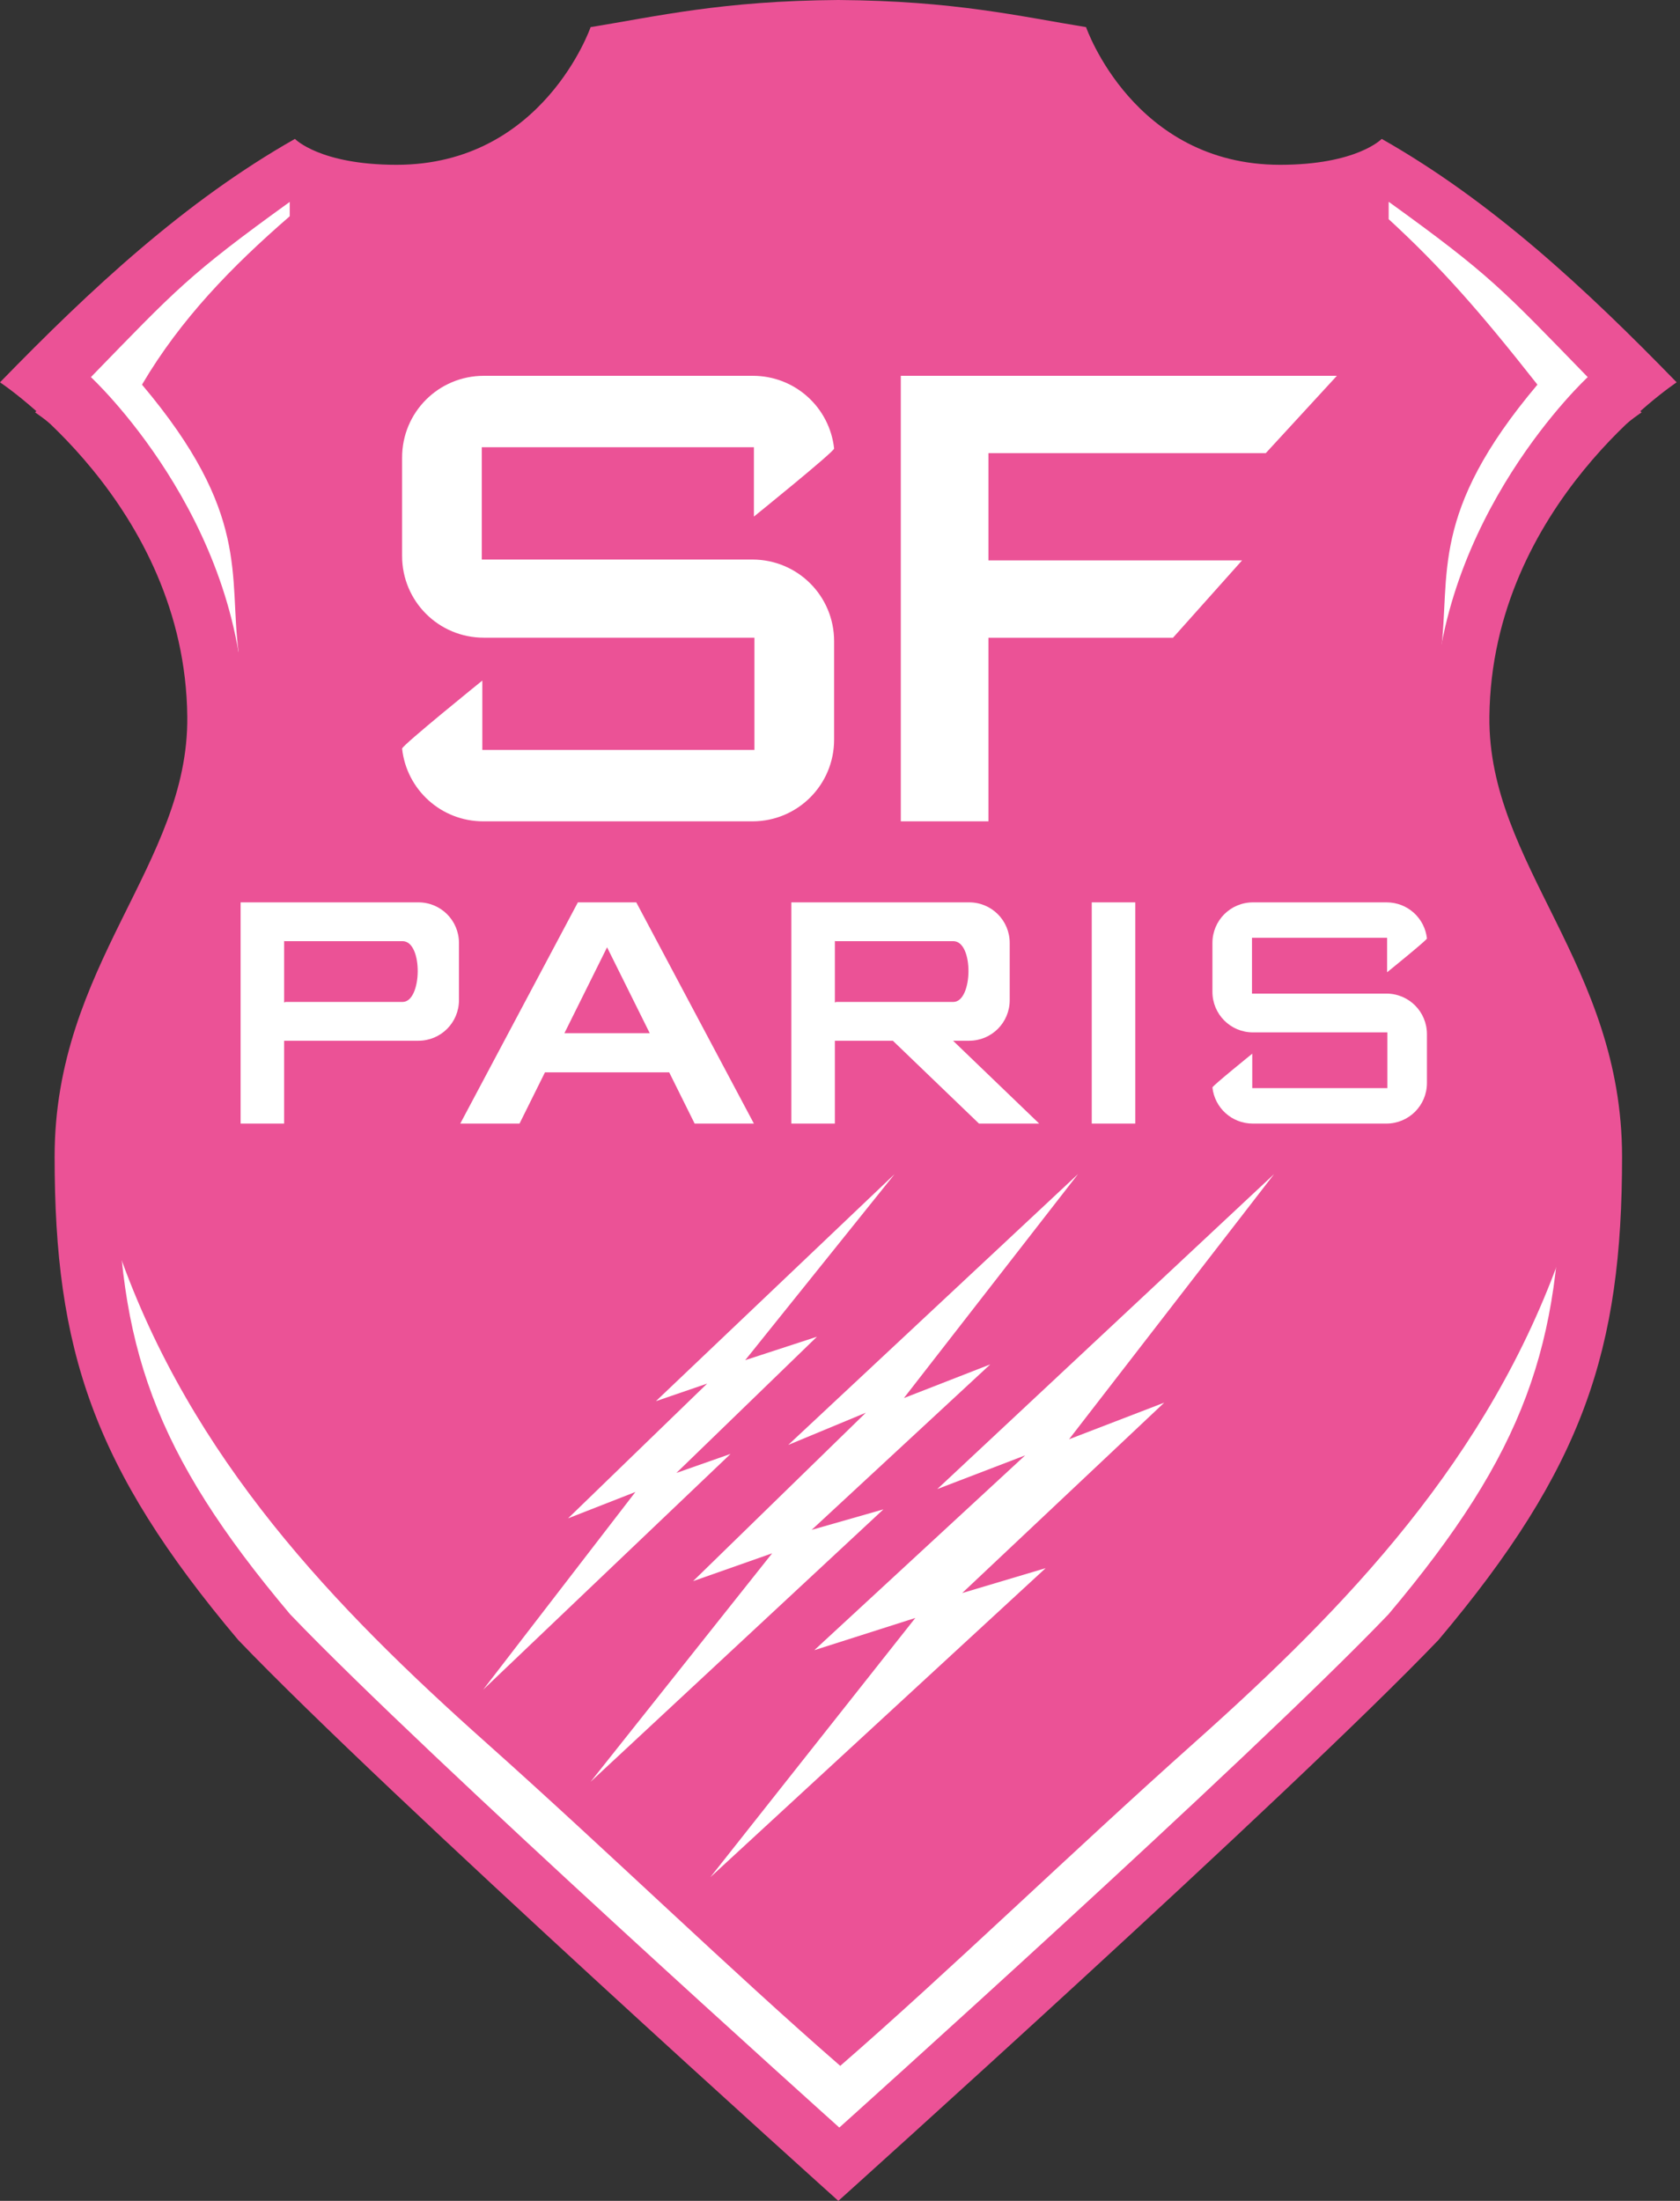
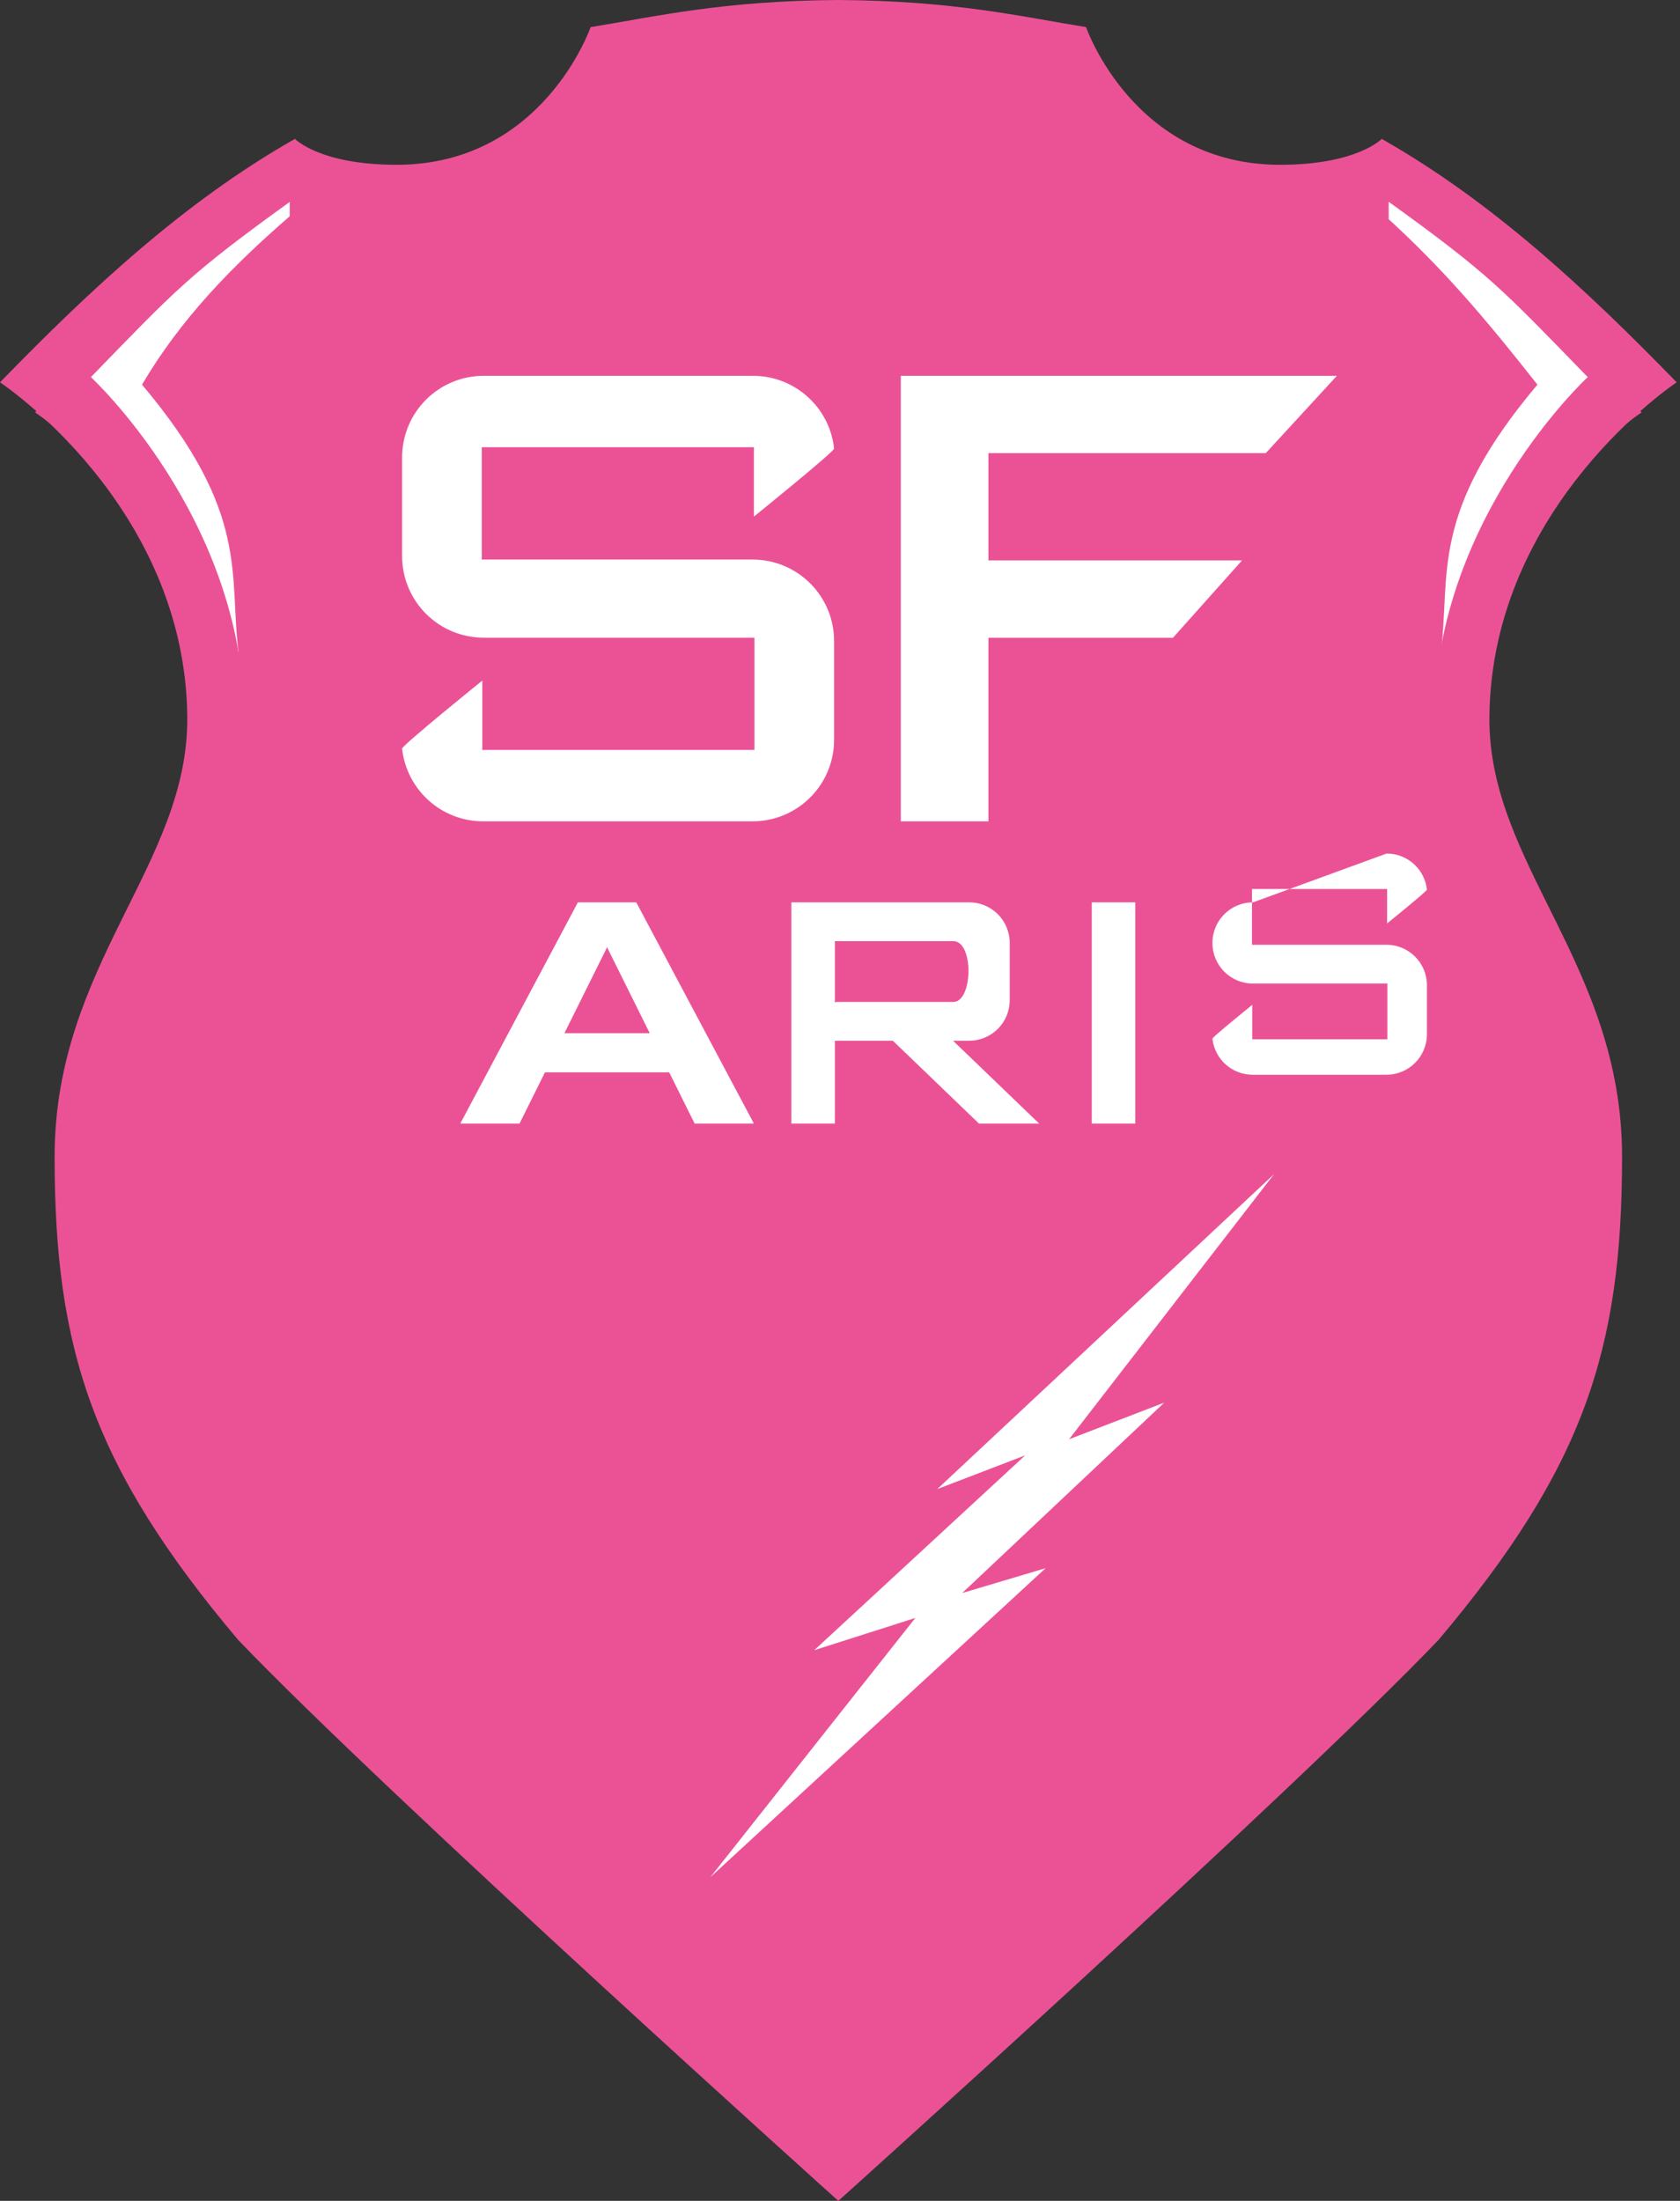
<svg xmlns="http://www.w3.org/2000/svg" xmlns:ns1="http://www.inkscape.org/namespaces/inkscape" xmlns:ns2="http://sodipodi.sourceforge.net/DTD/sodipodi-0.dtd" version="1.1" id="Ebene_1" x="0px" y="0px" width="420" height="550" viewBox="0 0 420 550" xml:space="preserve" ns1:version="0.91 r13725" ns2:docname="Stade_francais_rugby.svg">
  <rect x="0" y="0" width="420" height="550" fill="#333333" stroke="none" />
  <defs id="defs15" />
  <ns2:namedview pagecolor="#ffffff" bordercolor="#666666" borderopacity="1" objecttolerance="10" gridtolerance="10" guidetolerance="10" ns1:pageopacity="0" ns1:pageshadow="2" ns1:window-width="1280" ns1:window-height="691" id="namedview13" showgrid="false" ns1:zoom="0.80770639" ns1:cx="113.73772" ns1:cy="327.86723" ns1:window-x="0" ns1:window-y="1" ns1:window-maximized="1" ns1:current-layer="Ebene_1" />
  <path style="fill:#eb5296;fill-opacity:1;stroke:none" d="m 353.348,404.172 c 34.873,-41.348 43.964,-69.621 43.964,-115.677 0,-46.054 -32.129,-70 -31.778,-105.363 0.504,-50.797 44.86,-80.072 44.86,-80.072 -21.73,-22.343 -44.291,-43.355 -70.651,-58.29 0,0 -5.918,6.203 -24.353,6.203 -35.089,0 -46.468,-32.966 -46.468,-32.966 -15.846,-2.567 -31.497,-6.305 -59.338,-6.494 -27.842,0.189 -43.492,3.927 -59.338,6.494 0,0 -11.378,32.966 -46.468,32.966 -18.435,0 -24.353,-6.203 -24.353,-6.203 C 53.065,59.705 30.504,80.717 8.775,103.06 c 0,0 44.356,29.275 44.86,80.072 0.351,35.362 -31.779,59.309 -31.779,105.363 0,46.056 9.09,74.329 43.964,115.677 35.219,36.783 143.764,134.315 143.764,134.315 0,0 108.545,-97.532 143.764,-134.315 z" id="path3" ns1:connector-curvature="0" ns2:nodetypes="cssccscccsccssccc" />
-   <path style="fill:#ffffff;fill-rule:evenodd;stroke:none;stroke-width:1px;stroke-linecap:butt;stroke-linejoin:miter;stroke-opacity:1" d="m 223.637,293.422 -59.661,56.733 12.811,-4.392 -34.772,33.674 16.837,-6.588 -38.066,49.412 61.857,-58.929 -13.543,4.758 35.138,-34.04 -17.935,5.856 z" id="path4483" ns1:connector-curvature="0" ns2:nodetypes="ccccccccccc" />
  <g id="g4445" transform="matrix(1.002,0,0,1.002,-0.78,-0.5)">
    <g transform="matrix(1.041,0,0,1.041,-8.353,-3.152)" id="g4590">
      <path style="fill:#ffffff;fill-rule:evenodd;stroke:none;stroke-width:1px;stroke-linecap:butt;stroke-linejoin:miter;stroke-opacity:1" d="m 224.674,200.283 21.002,3.7e-4 0,-43.98 44.226,0 16.554,-18.53 -60.781,0 0,-25.697 66.463,0 17.048,-18.531 -104.514,0 z" id="path4441" ns1:connector-curvature="0" ns2:nodetypes="ccccccccccc" />
      <path style="opacity:1;fill:#ffffff;fill-opacity:1;fill-rule:nonzero;stroke:none;stroke-width:2;stroke-linecap:round;stroke-linejoin:round;stroke-miterlimit:4;stroke-dasharray:none;stroke-dashoffset:0;stroke-opacity:1" d="m 124.736,93.545 c -10.853,0 -19.592,8.737 -19.592,19.59 l 0,23.559 c 0,10.853 8.739,19.592 19.592,19.592 l 64.854,0 0,26.889 -65.221,0 0,-16.615 c 0,0 -19.302,15.588 -19.225,16.299 1.071,9.827 9.351,17.426 19.473,17.426 l 64.477,0 c 10.853,0 19.592,-8.737 19.592,-19.59 l 0,-23.559 c 0,-10.853 -8.739,-19.574 -19.592,-19.574 l -64.854,0 0,-26.907 65.221,0 0,16.615 c 0,0 19.302,-15.588 19.225,-16.299 -1.071,-9.827 -9.351,-17.426 -19.473,-17.426 z" id="rect4447" ns1:connector-curvature="0" ns2:nodetypes="sssscccccssssccccccss" />
    </g>
    <g transform="matrix(1.041,0,0,1.041,-8.353,-3.152)" id="g4571">
      <path style="fill:#ffffff;fill-rule:evenodd;stroke:none;stroke-width:1px;stroke-linecap:butt;stroke-linejoin:miter;stroke-opacity:1" d="m 198.439,219.695 0,53 10.428,0 0,-19.838 13.91,0 20.631,19.838 14.428,0 -20.641,-19.848 3.848,0 c 5.389,0 9.729,-4.337 9.729,-9.727 l 0,-13.699 c 0,-5.389 -4.339,-9.727 -9.729,-9.727 l -0.709,0 -31.307,0 -10.588,0 z m 10.428,9.201 0.039,0 -0.002,0.094 28.385,0 c 4.926,0.071 4.671,14.523 0,14.561 l -28.201,0 -0.002,0.105 -0.219,0 0,-14.76 z" id="path4460" ns1:connector-curvature="0" />
-       <path ns2:nodetypes="sssscccccssssccccccss" ns1:connector-curvature="0" id="path4462" d="m 309.087,219.695 c -5.389,0 -9.728,4.338 -9.728,9.727 l 0,11.698 c 0,5.389 4.339,9.728 9.728,9.728 l 32.203,0 0,13.351 -32.385,0 0,-8.25 c 0,0 -9.584,7.74 -9.546,8.093 0.532,4.88 4.643,8.653 9.669,8.653 l 32.015,0 c 5.389,0 9.728,-4.338 9.728,-9.727 l 0,-11.698 c 0,-5.389 -4.339,-9.719 -9.728,-9.719 l -32.202,0 0,-13.36 32.385,0 0,8.25 c 0,0 9.584,-7.74 9.546,-8.093 -0.532,-4.88 -4.643,-8.653 -9.669,-8.653 z" style="opacity:1;fill:#ffffff;fill-opacity:1;fill-rule:nonzero;stroke:none;stroke-width:2;stroke-linecap:round;stroke-linejoin:round;stroke-miterlimit:4;stroke-dasharray:none;stroke-dashoffset:0;stroke-opacity:1" />
+       <path ns2:nodetypes="sssscccccssssccccccss" ns1:connector-curvature="0" id="path4462" d="m 309.087,219.695 c -5.389,0 -9.728,4.338 -9.728,9.727 c 0,5.389 4.339,9.728 9.728,9.728 l 32.203,0 0,13.351 -32.385,0 0,-8.25 c 0,0 -9.584,7.74 -9.546,8.093 0.532,4.88 4.643,8.653 9.669,8.653 l 32.015,0 c 5.389,0 9.728,-4.338 9.728,-9.727 l 0,-11.698 c 0,-5.389 -4.339,-9.719 -9.728,-9.719 l -32.202,0 0,-13.36 32.385,0 0,8.25 c 0,0 9.584,-7.74 9.546,-8.093 -0.532,-4.88 -4.643,-8.653 -9.669,-8.653 z" style="opacity:1;fill:#ffffff;fill-opacity:1;fill-rule:nonzero;stroke:none;stroke-width:2;stroke-linecap:round;stroke-linejoin:round;stroke-miterlimit:4;stroke-dasharray:none;stroke-dashoffset:0;stroke-opacity:1" />
      <path style="fill:#ffffff;fill-rule:evenodd;stroke:none;stroke-width:1px;stroke-linecap:butt;stroke-linejoin:miter;stroke-opacity:1" d="m 270.439,272.694 10.428,1.9e-4 -2e-4,-53 -10.428,0 z" id="path4464" ns1:connector-curvature="0" ns2:nodetypes="ccccc" />
-       <path id="path4472" d="m 66.439,219.695 0,53 10.428,0 0,-19.838 21.961,0 0.008,-0.01 10.207,0 c 5.389,0 9.729,-4.337 9.729,-9.727 l 0,-13.699 c 0,-5.389 -4.339,-9.727 -9.729,-9.727 l -0.709,0 -31.307,0 -10.588,0 z m 10.428,9.201 0.039,0 -0.002,0.094 28.385,0 c 4.926,0.071 4.671,14.523 0,14.561 l -28.201,0 -0.002,0.105 -0.219,0 0,-14.76 z" style="fill:#ffffff;fill-rule:evenodd;stroke:none;stroke-width:1px;stroke-linecap:butt;stroke-linejoin:miter;stroke-opacity:1" ns1:connector-curvature="0" />
      <path style="fill:#ffffff;fill-rule:evenodd;stroke:none;stroke-width:1px;stroke-linecap:butt;stroke-linejoin:miter;stroke-opacity:1" d="m 147.276,219.695 -28.19,53 14.201,0 6.096,-12.269 29.781,0 6.096,12.269 14.201,0 -28.19,-53 z m 6.997,10.765 10.227,20.581 -20.454,0 z" id="path4475" ns1:connector-curvature="0" ns2:nodetypes="ccccccccccccc" />
    </g>
-     <path style="fill:#ffffff;fill-rule:evenodd;stroke:none;stroke-width:1px;stroke-linecap:butt;stroke-linejoin:miter;stroke-opacity:1" d="m 269.763,293.3 -72.318,67.569 19.358,-8.035 -43.098,42.003 19.723,-6.94 -45.29,56.977 73.048,-67.935 -17.897,5.113 44.559,-41.272 -21.549,8.401 z" id="path4485" ns1:connector-curvature="0" ns2:nodetypes="ccccccccccc" />
  </g>
  <path style="fill:#ffffff;fill-rule:evenodd;stroke:none;stroke-width:1px;stroke-linecap:butt;stroke-linejoin:miter;stroke-opacity:1" d="m 318.507,293.425 -84.184,78.694 21.961,-8.418 -52.707,48.68 25.255,-8.052 -51.243,64.785 83.818,-77.23 -20.863,6.222 50.511,-47.582 -23.791,9.15 z" id="path4489" ns1:connector-curvature="0" ns2:nodetypes="ccccccccccc" />
  <g id="g4440" transform="matrix(1.002,0,0,1.002,-0.78,-0.5)">
    <path id="path4498" d="M 73.066,42.58 13.193,96.432 60.312,163.271 C 57.792,143.852 63.374,128.631 36.207,96.432 45.875,80.035 58.592,66.981 73.066,54.43 l 0,-11.85 z" style="fill:#ffffff;fill-opacity:1;fill-rule:evenodd;stroke:none;stroke-width:1px;stroke-linecap:butt;stroke-linejoin:miter;stroke-opacity:1" ns1:connector-curvature="0" />
    <path style="fill:#ffffff;fill-opacity:1;fill-rule:evenodd;stroke:none;stroke-width:1px;stroke-linecap:butt;stroke-linejoin:miter;stroke-opacity:1" d="m 347.258,40.225 0,14.935 c 12.903,11.878 22.57,22.787 37.111,41.272 -27.167,32.2 -21.586,47.419 -24.106,66.839 l 47.893,-70.915 z" id="path4502" ns1:connector-curvature="0" ns2:nodetypes="cccccc" />
-     <path ns2:nodetypes="ccccscscccccc" ns1:connector-curvature="0" id="path4504" d="m 286.301,473.98 c 37.803,-32.758 70.752,-67.942 96.875,-106.539 l 16.297,-50.18 -8.992,-4.607 c -18.189,51.727 -53.727,88.628 -91.812,122.568 -30.004,26.739 -61.325,57.119 -88.247,80.506 C 183.499,492.341 152.178,461.961 122.174,435.223 84.089,401.282 48.553,364.381 30.363,312.654 l -8.992,4.607 16.297,50.18 c 26.123,38.598 59.07,73.782 96.873,106.539 l 75.88,70.602 z" style="fill:#ffffff;fill-opacity:1;fill-rule:evenodd;stroke:none;stroke-width:1px;stroke-linecap:butt;stroke-linejoin:miter;stroke-opacity:1" />
  </g>
  <path style="fill:#eb5296;fill-opacity:1;stroke:none" d="m 209.584,0 c -29.058,0.197 -45.393,4.098 -61.931,6.778 0,0 -11.876,34.406 -48.498,34.406 -19.24,0 -25.417,-6.474 -25.417,-6.474 C 46.226,50.297 22.679,72.228 0,95.547 c 0,0 46.295,30.554 46.82,83.571 0.366,36.907 -33.167,61.9 -33.167,109.967 0,48.068 9.488,77.576 45.885,120.731 C 96.296,448.207 209.584,550 209.584,550 c 0,0 113.288,-101.793 150.046,-140.184 36.397,-43.155 45.885,-72.663 45.885,-120.731 0,-48.066 -33.533,-73.059 -33.167,-109.967 0.526,-53.017 46.82,-83.571 46.82,-83.571 -22.679,-23.319 -46.226,-45.25 -73.738,-60.837 0,0 -6.177,6.474 -25.417,6.474 -36.622,0 -48.498,-34.406 -48.498,-34.406 C 254.977,4.098 238.642,0.197 209.584,0 Z m 0.245,16.242 c 27.588,0.186 34.677,0.751 50.239,3.272 0,0 27.738,40.657 62.198,35.481 17.903,-2.689 24.952,-4.538 24.952,-4.538 25.37,18.29 28.373,21.843 49.713,43.785 0,0 -37.866,34.963 -38.361,84.849 -0.344,34.728 31.726,66.526 31.726,111.754 0,45.23 -8.928,71.961 -43.176,112.568 -34.588,36.124 -137.292,128.267 -137.292,128.267 0,0 -102.702,-92.144 -137.29,-128.267 -34.248,-40.607 -43.176,-67.337 -43.176,-112.568 0,-45.228 32.07,-77.026 31.726,-111.754 -0.495,-49.887 -38.361,-84.849 -38.361,-84.849 21.34,-21.942 24.343,-25.495 49.713,-43.785 0,0 7.049,1.848 24.952,4.538 34.46,5.176 62.198,-35.481 62.198,-35.481 15.562,-2.521 22.649,-3.086 50.237,-3.272 z" id="path4514" ns1:connector-curvature="0" ns2:nodetypes="ccsccsscccssccsccccsccsscccssccscc" />
</svg>